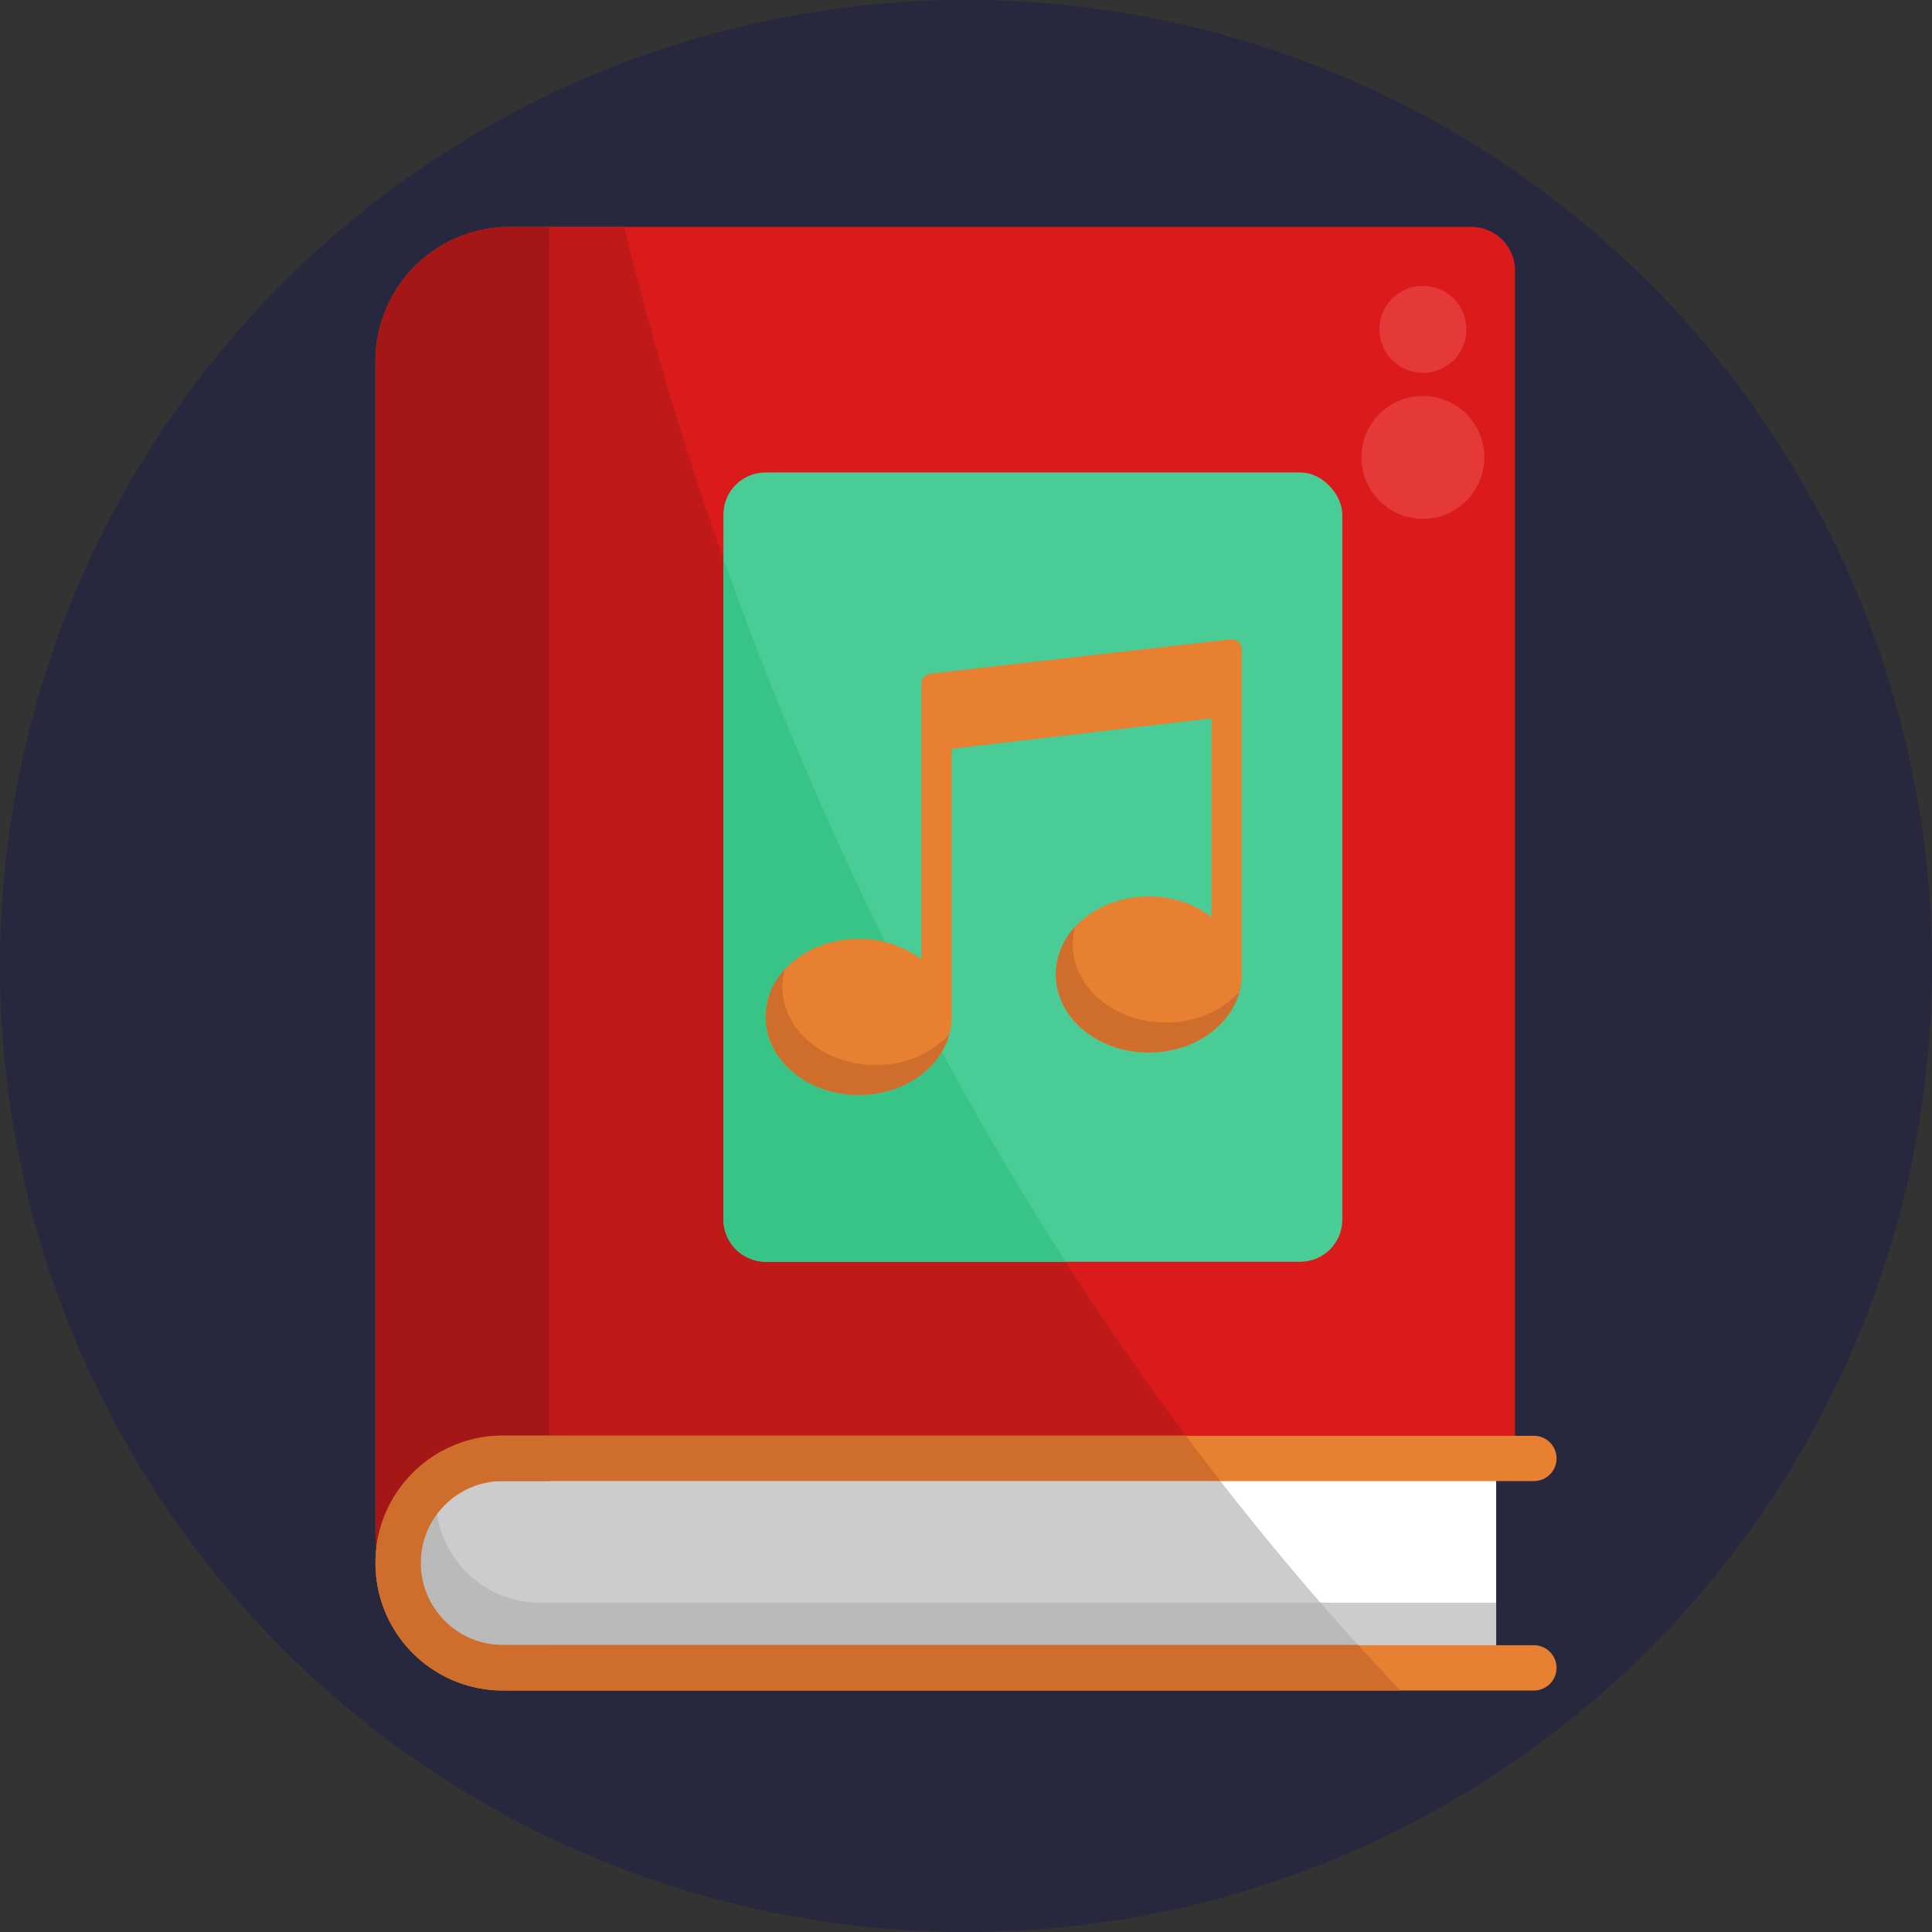
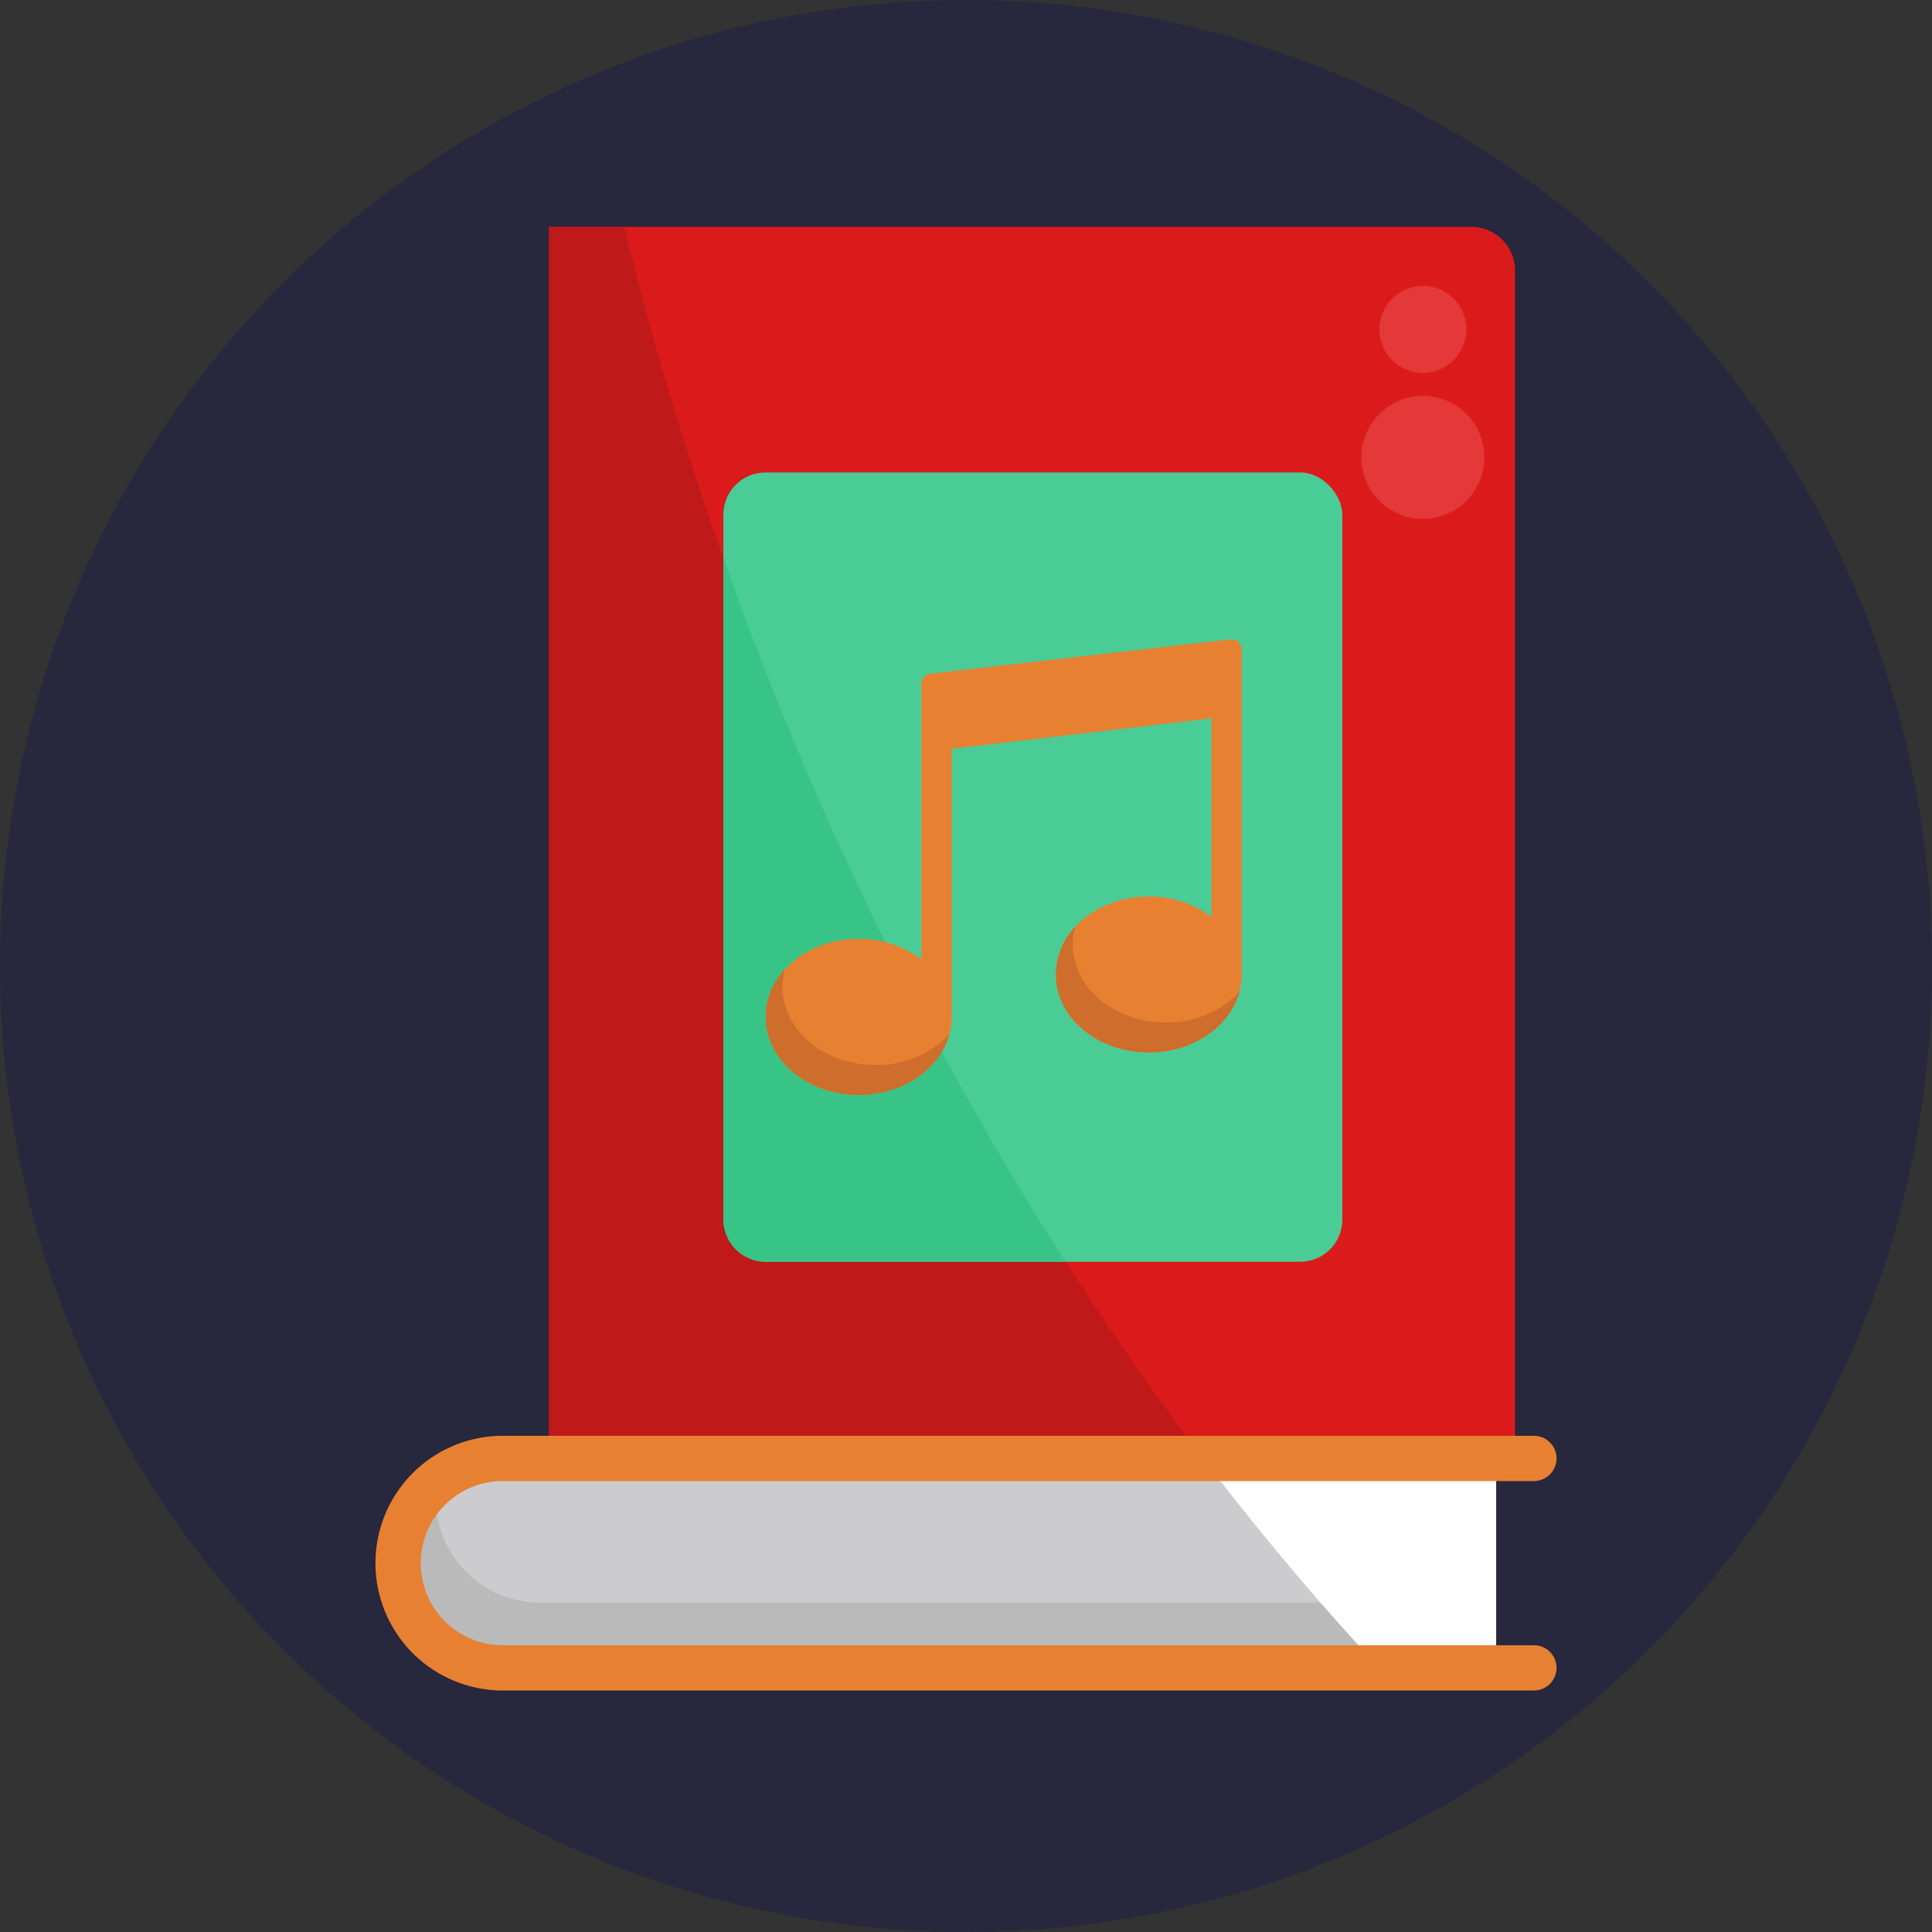
<svg xmlns="http://www.w3.org/2000/svg" viewBox="0 0 512 512">
  <rect x="0" y="0" width="512" height="512" fill="#333333" stroke="none" />
  <defs>
    <style>.cls-1{fill:#27273d;}.cls-2{fill:#fff;}.cls-3{fill:#ccccce;}.cls-4{fill:#db1b1b;}.cls-5{fill:#9e4830;}.cls-6{fill:#bababa;}.cls-7{fill:#bf1919;}.cls-8{fill:#a51616;}.cls-9{fill:#e88032;}.cls-10{fill:#ce6d2c;}.cls-11{fill:#e53939;}.cls-12{fill:#4acc97;}.cls-13{fill:#38c487;}</style>
  </defs>
  <title>Music</title>
  <g id="BULINE">
    <circle class="cls-1" cx="256" cy="256" r="256" />
  </g>
  <g id="Icons">
    <path class="cls-2" d="M133.16,386.46H396.5a0,0,0,0,1,0,0V442a0,0,0,0,1,0,0H133.16a27.66,27.66,0,0,1-27.66-27.66v-.19A27.66,27.66,0,0,1,133.16,386.46Z" />
-     <path class="cls-3" d="M396.5,424.71V442H133.16A27.66,27.66,0,0,1,105.5,414.3v-.19a27.58,27.58,0,0,1,10.34-21.56,26.58,26.58,0,0,0-.34,4.31v.19a27.66,27.66,0,0,0,27.66,27.66Z" />
    <path class="cls-4" d="M145.5,60.13H389.92A11.58,11.58,0,0,1,401.5,71.71V386.46a0,0,0,0,1,0,0h-256a0,0,0,0,1,0,0V60.13A0,0,0,0,1,145.5,60.13Z" />
-     <path class="cls-5" d="M145.5,60.12V392.46H127.25a21.75,21.75,0,0,0,0,43.5H145.5v6H135.07A35.58,35.58,0,0,1,99.5,406.38V95.7a35.58,35.58,0,0,1,35.57-35.58Z" />
    <path class="cls-3" d="M365.44,442H133.16a27.48,27.48,0,0,1-13.32-3.42C111.57,434,105.53,413,105.53,413s21.07-26.52,27.63-26.52H318.81q2.28,3,4.61,6,12.65,16.28,26.52,32.25,4.92,5.66,10,11.25C361.75,438,363.59,440,365.44,442Z" />
    <path class="cls-6" d="M365.44,442H133.16a27.48,27.48,0,0,1-13.32-3.42c-8.27-4.54-14.33-25.19-14.31-25.56,0-.1,9.84-20.05,10.2-20.33a.52.52,0,0,1,.11-.1h0c-.18,1.09-.34,4-.34,4.3,0,0,.11,3,.31,4.36a27.67,27.67,0,0,0,27.35,23.49H349.94q4.92,5.66,10,11.25C361.75,438,363.59,440,365.44,442Z" />
    <path class="cls-7" d="M318.81,386.46H145.5V60.12h19.95c3.67,15.22,8.9,34.84,16.12,57.65,4.57,14.44,9.93,30.17,16.21,46.87,5.53,14.74,11.77,30.25,18.8,46.3,9.95,22.79,21.48,46.68,34.79,71.07,11.31,20.74,23.91,41.85,37.93,62.94q4.76,7.19,9.75,14.34,7.36,10.6,15.24,21.17Q316.52,383.46,318.81,386.46Z" />
-     <path class="cls-8" d="M145.5,60.12V392.46H127.25a21.79,21.79,0,0,0-21.72,20.63q0,.51,0,1v.1c0,.37,0,.75,0,1.12A21.77,21.77,0,0,0,127.25,436H145.5v6H135.07a35.55,35.55,0,0,1-35.35-31.61,34.7,34.7,0,0,1-.22-4V95.7a35.58,35.58,0,0,1,35.57-35.58Z" />
    <path class="cls-9" d="M412.5,442a6,6,0,0,1-6,6H133.25a33.75,33.75,0,0,1,0-67.5H406.5a6,6,0,0,1,0,12H133.25a21.75,21.75,0,0,0,0,43.5H406.5A6,6,0,0,1,412.5,442Z" />
-     <path class="cls-10" d="M371.08,448H133.25A33.79,33.79,0,0,1,99.5,414.21a32.92,32.92,0,0,1,.22-3.86A33.34,33.34,0,0,1,105.5,395a33.72,33.72,0,0,1,27.75-14.57h181q2.23,3,4.52,6t4.61,6H133.25a21.75,21.75,0,0,0,0,43.5H359.94c1.81,2,3.65,4,5.5,6S369.18,446,371.08,448Z" />
    <circle class="cls-11" cx="377.08" cy="121.21" r="16.28" />
    <circle class="cls-11" cx="377.08" cy="87.29" r="11.53" />
    <rect class="cls-12" x="191.71" y="125.21" width="164.02" height="209.17" rx="11.16" />
    <path class="cls-13" d="M282.39,334.37H202.87a11.15,11.15,0,0,1-11.16-11.15V148q2.88,8.13,6.07,16.62c5.53,14.74,11.77,30.25,18.8,46.3,9.95,22.79,21.48,46.68,34.79,71.07C260.79,299.28,271.1,316.81,282.39,334.37Z" />
    <path class="cls-9" d="M326.06,169.44l-79.46,9.08a2.73,2.73,0,0,0-2.41,2.71v73a27.31,27.31,0,0,0-16.63-5.42c-13.62,0-24.65,9.26-24.65,20.69s11,20.68,24.65,20.68,24.65-9.26,24.65-20.68V198.43l68.86-8.06V243a27.29,27.29,0,0,0-16.63-5.42c-13.61,0-24.65,9.26-24.65,20.68s11,20.69,24.65,20.69c13.41,0,24.3-9,24.64-20.16h0V172.15A2.72,2.72,0,0,0,326.06,169.44Z" />
    <path class="cls-10" d="M251.57,274.17c-2.53,9.16-12.32,16-24,16-13.62,0-24.65-9.26-24.65-20.68A18.62,18.62,0,0,1,208,256.85a17.48,17.48,0,0,0-.64,4.7c0,11.42,11,20.68,24.65,20.68A26.52,26.52,0,0,0,251.57,274.17Z" />
    <path class="cls-10" d="M328.46,262.9c-2.53,9.17-12.32,16-24,16-13.61,0-24.65-9.26-24.65-20.69a18.58,18.58,0,0,1,5.12-12.62,17.46,17.46,0,0,0-.64,4.69c0,11.43,11,20.69,24.65,20.69A26.49,26.49,0,0,0,328.46,262.9Z" />
  </g>
</svg>